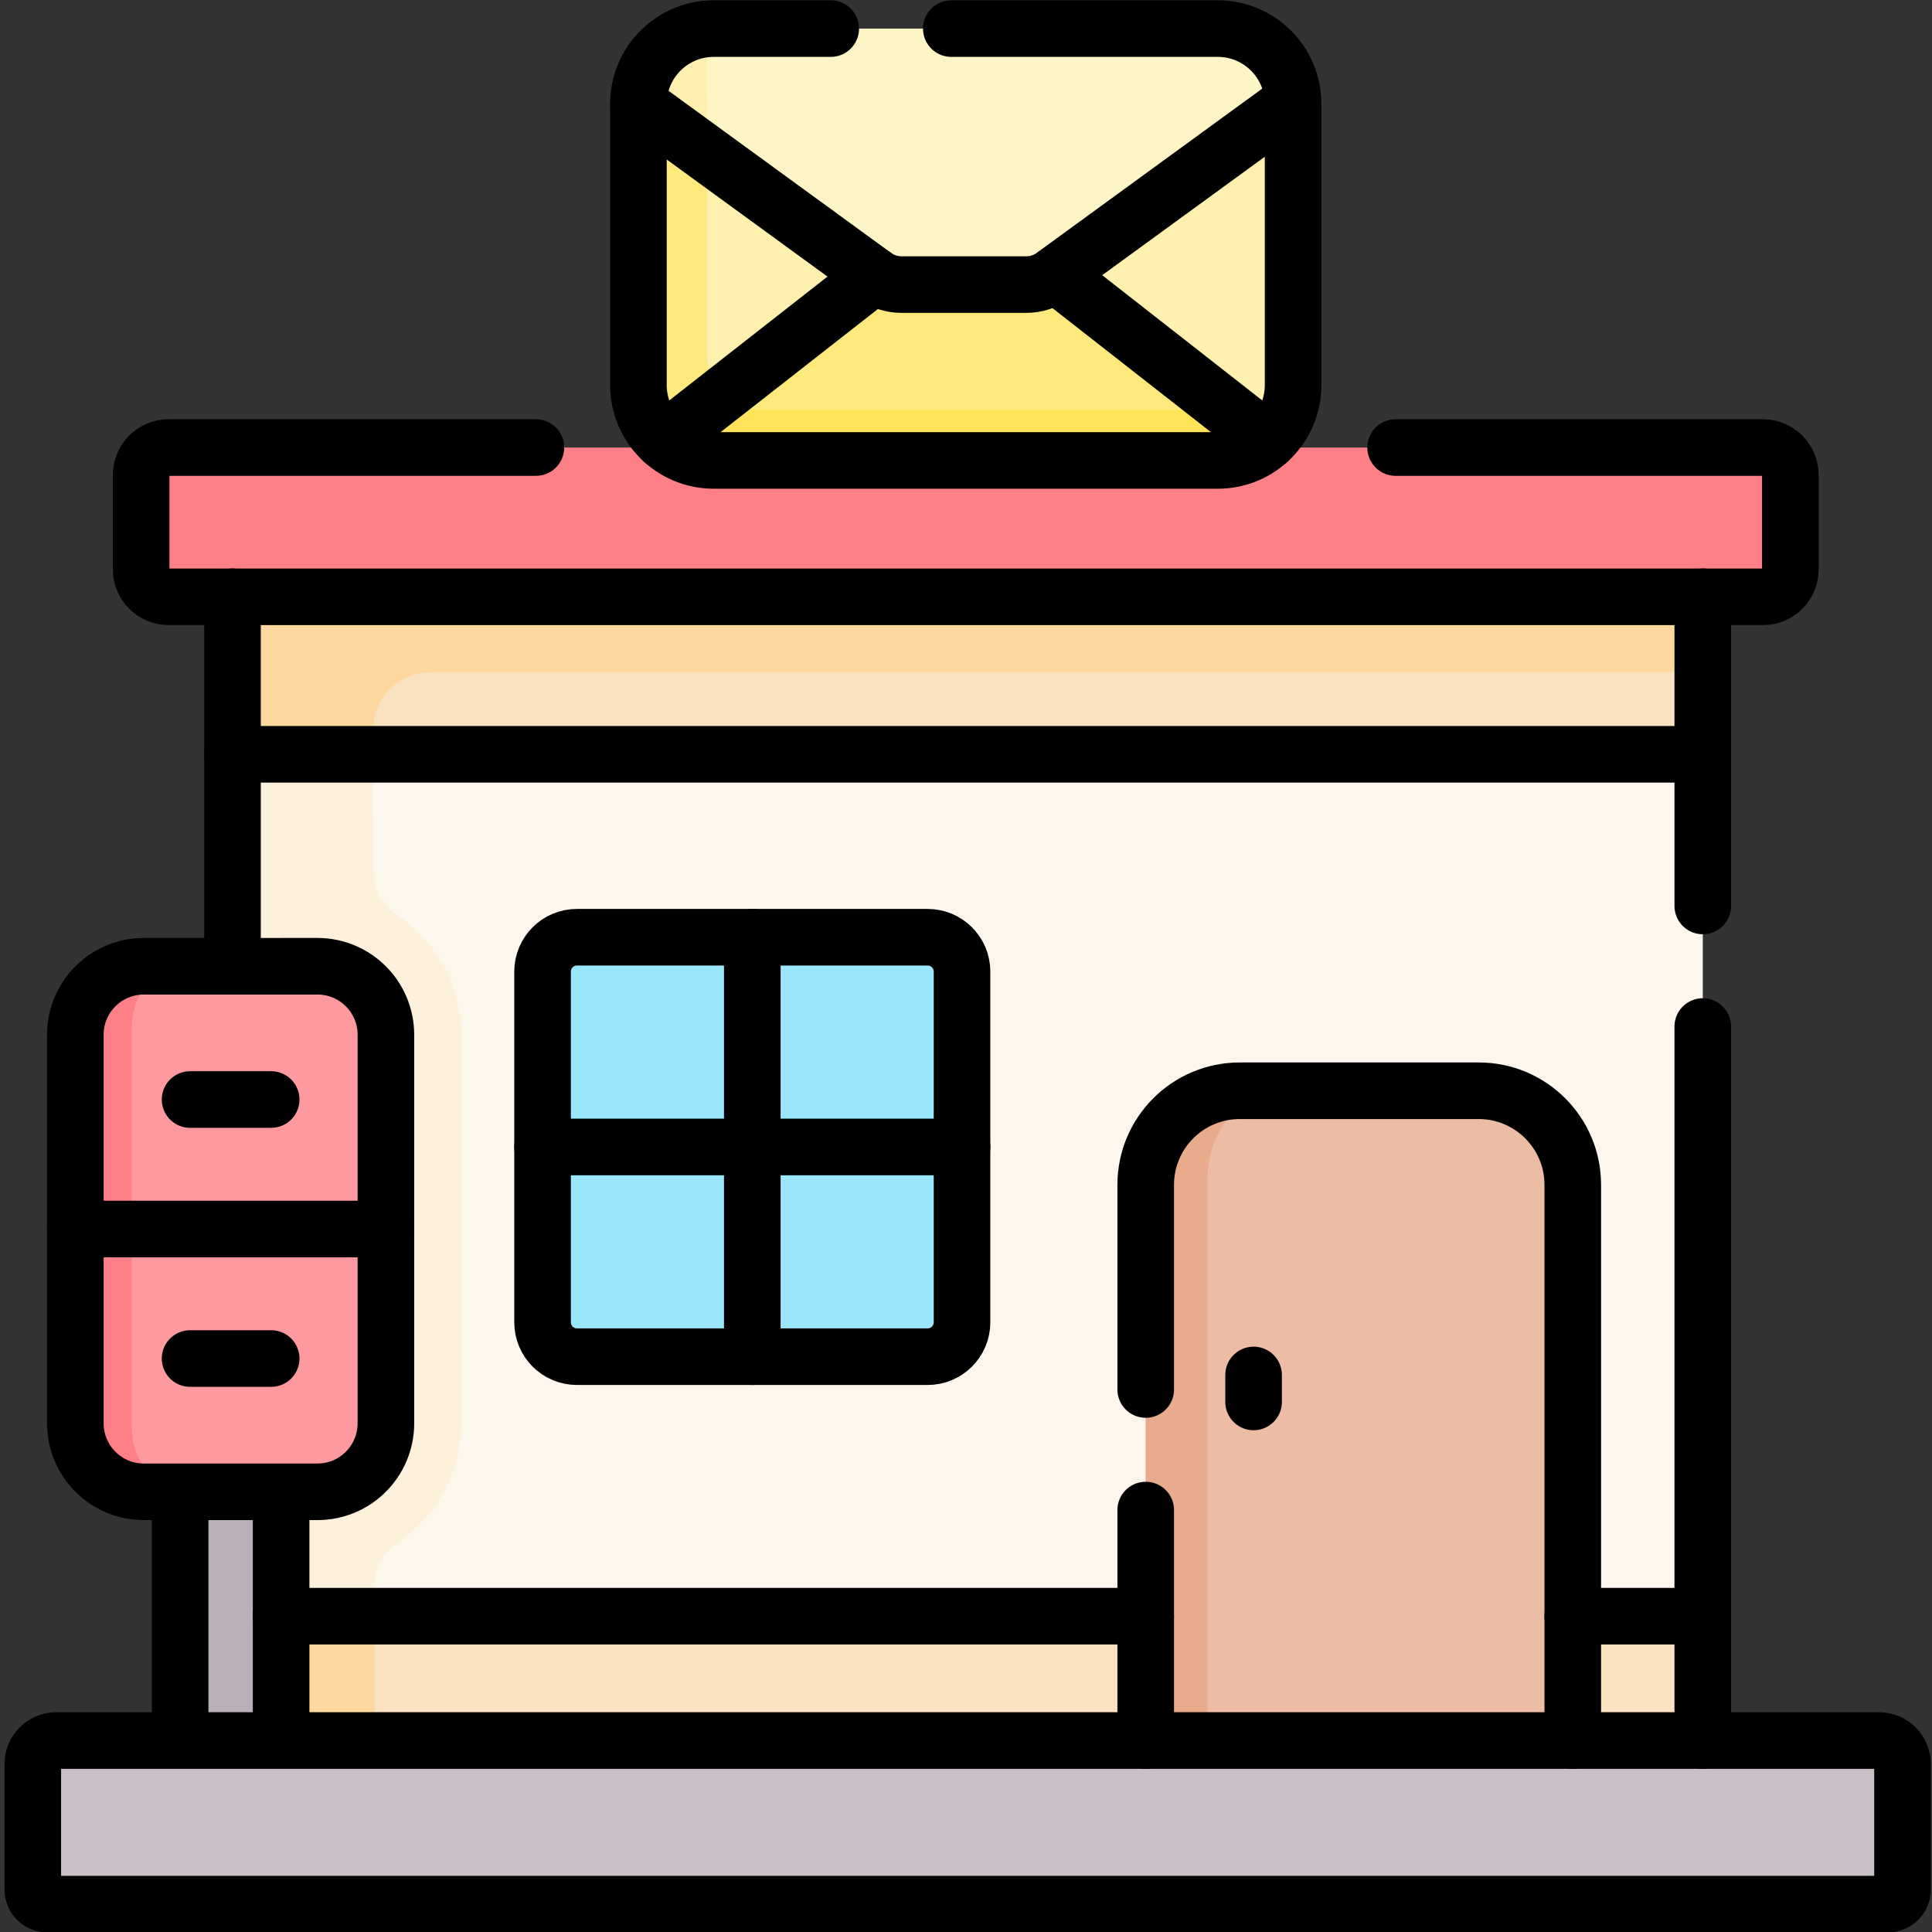
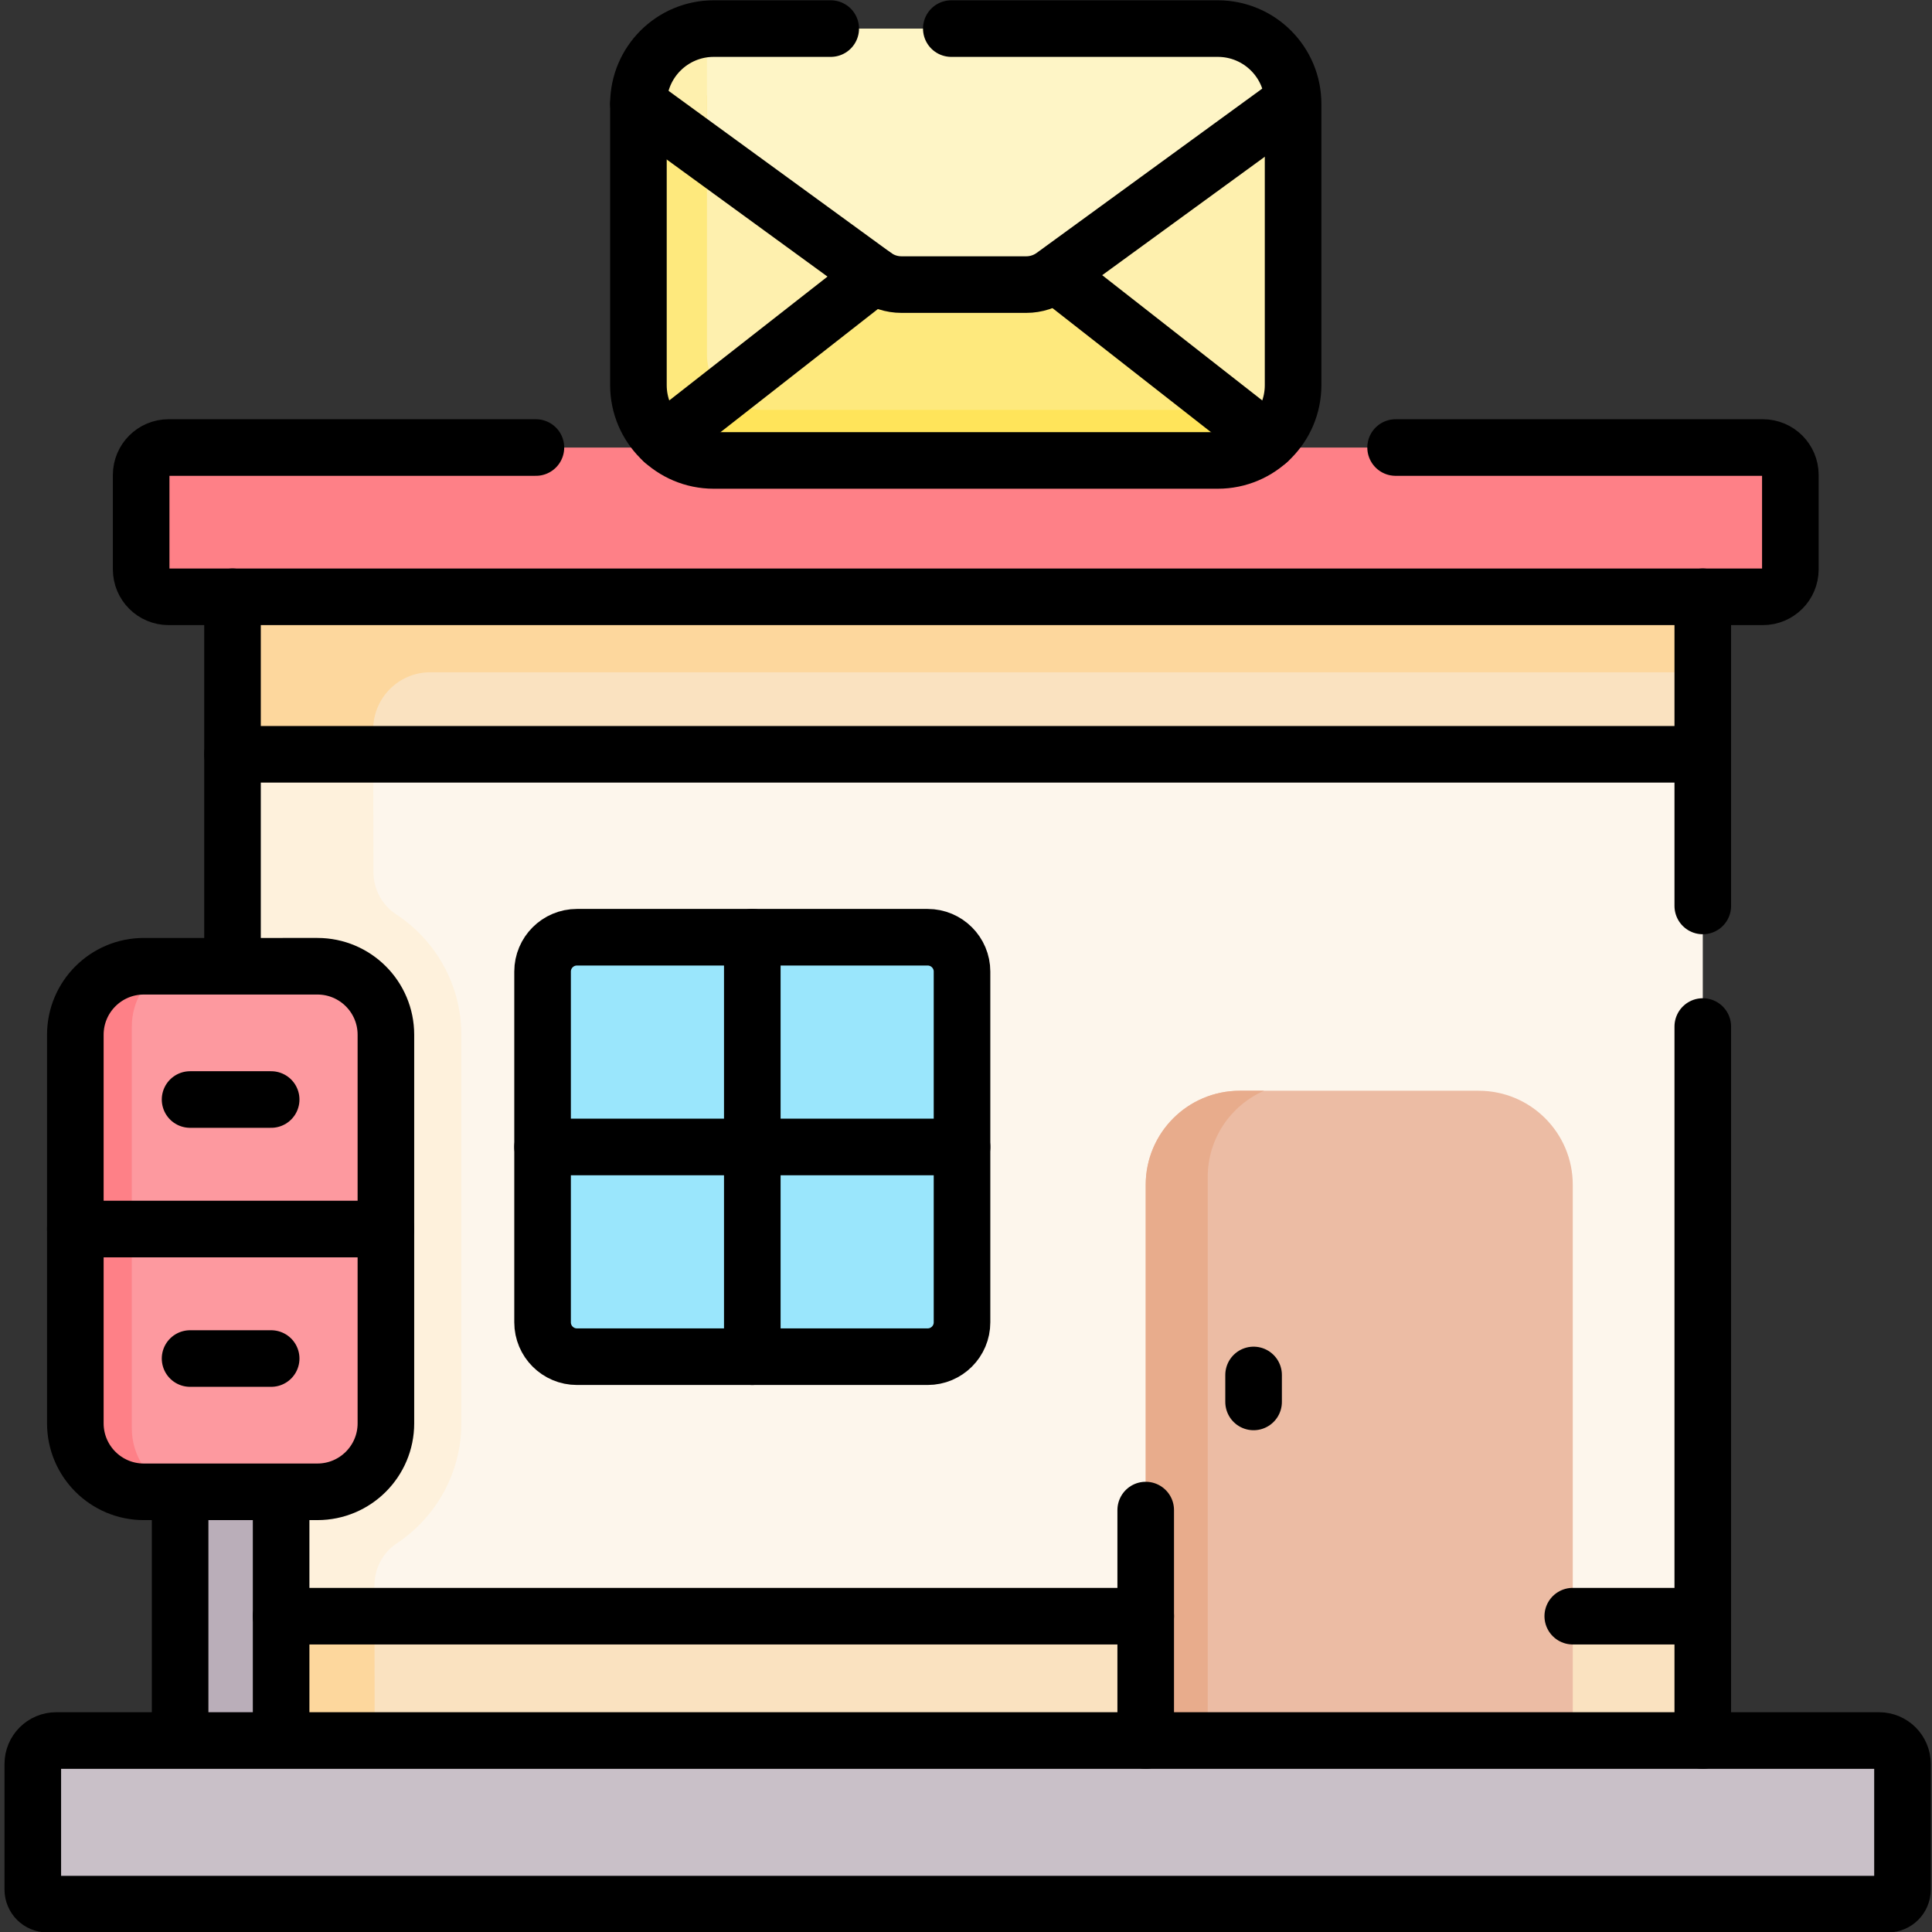
<svg xmlns="http://www.w3.org/2000/svg" version="1.1" id="svg714" width="682.667" height="682.667" viewBox="0 0 682.667 682.667">
  <rect x="0" y="0" width="682.667" height="682.667" fill="#333333" stroke="none" />
  <defs id="defs718">
    <clipPath clipPathUnits="userSpaceOnUse" id="clipPath732">
      <path d="M 0,512 H 512 V 0 H 0 Z" id="path730" />
    </clipPath>
  </defs>
  <g id="g720" transform="matrix(1.333,0,0,-1.333,0,682.667)">
    <g id="g722" transform="translate(423.346,58.631)">
      <path d="m 0,0 28.022,25.089 h 0.002 v 228.46 l -57.562,17.072 H -339.084 L -362.121,253.549 -361.762,0 Z" style="fill:#fdf6ec;fill-opacity:1;fill-rule:nonzero;stroke:none" id="path724" />
    </g>
    <g id="g726">
      <g id="g728" clip-path="url(#clipPath732)">
        <g id="g734" transform="translate(99.333,37.039)">
          <path d="m 0,0 -0.078,54.817 c -0.006,4.484 2.203,8.7 5.938,11.181 10.296,6.838 17.097,18.539 17.097,31.803 v 103 c 0,13.349 -6.891,25.113 -17.3,31.931 -3.763,2.465 -5.996,6.689 -6.003,11.187 l -0.082,57.827 -37.68,-26.605 0.405,-285.95 h 389.74 V 0 Z" style="fill:#fef1dc;fill-opacity:1;fill-rule:nonzero;stroke:none" id="path736" />
        </g>
        <g id="g738" transform="translate(451.37,378.85)">
          <path d="M 0,0 V -66.67 H -390.15 L -390.24,0 Z" style="fill:#fae2c0;fill-opacity:1;fill-rule:nonzero;stroke:none" id="path740" />
        </g>
        <g id="g742" transform="translate(451.37,378.85)">
          <path d="m 0,0 h -352.522 -10.825 -26.893 l 0.095,-66.67 h 37.718 l -0.01,6.59 c -0.012,8.368 6.769,15.157 15.136,15.157 H 0 Z" style="fill:#fdd79d;fill-opacity:1;fill-rule:nonzero;stroke:none" id="path744" />
        </g>
        <g id="g746" transform="translate(467.308,393.498)">
          <path d="M 0,0 C 4.017,0 7.274,-3.257 7.274,-7.274 V -32.296 C 7.274,-36.314 4.017,-39.57 0,-39.57 h -422.616 c -4.017,0 -7.274,3.256 -7.274,7.274 v 25.022 c 0,4.017 3.257,7.274 7.274,7.274 z" style="fill:#fe8087;fill-opacity:1;fill-rule:nonzero;stroke:none" id="path748" />
        </g>
        <path d="M 74.518,83.719 H 451.367 V 26.23 H 74.518 Z" style="fill:#fae2c0;fill-opacity:1;fill-rule:nonzero;stroke:none" id="path750" />
        <g id="g752" transform="translate(99.333,37.039)">
          <path d="m 0,0 -0.066,46.68 h -24.749 v -57.489 h 376.85 V 0 Z" style="fill:#fdd79d;fill-opacity:1;fill-rule:nonzero;stroke:none" id="path754" />
        </g>
        <g id="g756" transform="translate(416.904,18.756)">
          <path d="m 0,0 h -113.202 v 179.304 c 0,13.771 11.164,24.935 24.935,24.935 h 63.333 C -11.164,204.239 0,193.075 0,179.304 Z" style="fill:#ecbca4;fill-opacity:1;fill-rule:nonzero;stroke:none" id="path758" />
        </g>
        <g id="g760" transform="translate(335.074,222.995)">
          <path d="m 0,0 h -6.438 c -13.771,0 -24.934,-11.164 -24.934,-24.934 v -179.305 h 16.437 V -22.842 C -14.935,-12.628 -8.791,-3.854 0,0" style="fill:#e8ac8c;fill-opacity:1;fill-rule:nonzero;stroke:none" id="path762" />
        </g>
        <path d="M 47.746,24.325 H 74.518 V 168.808 H 47.746 Z" style="fill:#baaeb9;fill-opacity:1;fill-rule:nonzero;stroke:none" id="path764" />
        <g id="g766" transform="translate(500.438,7.38)">
          <path d="m 0,0 h -487.876 c -2.137,0 -3.868,1.732 -3.868,3.868 v 33.296 c 0,3.431 2.781,6.213 6.212,6.213 H -2.345 c 3.431,0 6.213,-2.782 6.213,-6.213 V 3.868 C 3.868,1.732 2.136,0 0,0" style="fill:#c9c0c8;fill-opacity:1;fill-rule:nonzero;stroke:none" id="path768" />
        </g>
        <g id="g770" transform="translate(102.29,237.84)">
          <path d="m 0,0 v -103 c 0,-10.03 -8.13,-18.16 -18.15,-18.16 h -46.01 c -10.03,0 -18.16,8.13 -18.16,18.16 V 0 c 0,10.03 8.13,18.16 18.16,18.16 h 46.01 C -8.13,18.16 0,10.03 0,0" style="fill:#fd999f;fill-opacity:1;fill-rule:nonzero;stroke:none" id="path772" />
        </g>
        <g id="g774" transform="translate(34.94,133.497)">
          <path d="m 0,0 v 106.528 c 0,6.759 3.74,12.667 9.333,15.975 H 3.19 c -10.03,0 -18.16,-8.13 -18.16,-18.16 v -103 c 0,-10.03 8.13,-18.16 18.16,-18.16 h 7.725 C 4.453,-13.746 0,-7.379 0,0" style="fill:#fe8087;fill-opacity:1;fill-rule:nonzero;stroke:none" id="path776" />
        </g>
        <g id="g778" transform="translate(255.01,254.58)">
          <path d="m 0,0 v -92.97 c 0,-5.03 -4.08,-9.11 -9.11,-9.11 h -92.97 c -5.03,0 -9.11,4.08 -9.11,9.11 V 0 c 0,5.03 4.08,9.11 9.11,9.11 H -9.11 C -4.08,9.11 0,5.03 0,0" style="fill:#9ae6fc;fill-opacity:1;fill-rule:nonzero;stroke:none" id="path780" />
        </g>
        <g id="g782" transform="translate(311.25,454.135)">
          <path d="m 0,0 -20.415,13.62 h -48.812 l -8.769,-10.424 -23.165,-15.057 -29.122,-17.87 -5.147,-29.184 c 3.54,-3.2 8.23,-5.14 13.37,-5.14 H 11.56 c 5.14,0 9.83,1.94 13.37,5.14 l 2.229,24.298 z" style="fill:#fee97d;fill-opacity:1;fill-rule:nonzero;stroke:none" id="path784" />
        </g>
        <g id="g786" transform="translate(202.024,403.479)">
          <path d="m 0,0 c -8.077,0 -14.624,6.547 -14.624,14.624 v 10.248 l -6.433,-3.947 -5.147,-29.184 c 3.54,-3.2 8.23,-5.14 13.37,-5.14 h 133.62 c 5.14,0 9.83,1.94 13.37,5.14 L 134.913,0 Z" style="fill:#ffe45a;fill-opacity:1;fill-rule:nonzero;stroke:none" id="path788" />
        </g>
        <g id="g790" transform="translate(342.75,485.41)">
          <path d="M 0,0 -8.045,7.864 -75.16,-35.347 -63.02,-46.01 -6.57,-90.19 c 4.05,3.65 6.59,8.94 6.59,14.82 0,0 -0.01,75.1 -0.02,75.37" style="fill:#fef0ae;fill-opacity:1;fill-rule:nonzero;stroke:none" id="path792" />
        </g>
        <g id="g794" transform="translate(183.337,489.393)">
          <path d="m 0,0 -14.107,-4.803 v -74.55 c 0,-5.88 2.54,-11.17 6.59,-14.82 l 55.97,43.8 13.57,11.18 z" style="fill:#fef0ae;fill-opacity:1;fill-rule:nonzero;stroke:none" id="path796" />
        </g>
        <g id="g798" transform="translate(279.21,439.02)">
          <path d="m 0,0 c -2.09,-1.51 -4.6,-2.33 -7.17,-2.33 h -33.08 c -2.57,0 -5.08,0.82 -7.17,2.33 l -62.56,45.57 c 0,11.02 8.94,19.96 19.96,19.96 H 43.6 c 10.75,0 19.51,-8.5 19.94,-19.14 z" style="fill:#fef5c6;fill-opacity:1;fill-rule:nonzero;stroke:none" id="path800" />
        </g>
        <g id="g802" transform="translate(325.628,403.479)">
          <path d="m 0,0 10.552,-8.259 c 2.467,2.223 4.377,5.066 5.491,8.268 z" style="fill:#fee97d;fill-opacity:1;fill-rule:nonzero;stroke:none" id="path804" />
        </g>
        <g id="g806" transform="translate(187.4,418.103)">
          <path d="M 0,0 V 68.722 L -4.063,71.29 -18.17,66.487 v -74.55 c 0,-5.88 2.54,-11.17 6.59,-14.82 L 4.359,-10.41 C 1.67,-7.758 0,-4.075 0,0" style="fill:#fee97d;fill-opacity:1;fill-rule:nonzero;stroke:none" id="path808" />
        </g>
        <g id="g810" transform="translate(187.4,504.459)">
          <path d="M 0,0 C -10.181,-0.907 -18.17,-9.454 -18.17,-19.87 L 0,-33.105 Z" style="fill:#fef0ae;fill-opacity:1;fill-rule:nonzero;stroke:none" id="path812" />
        </g>
        <g id="g814" transform="translate(142.058,393.498)">
          <path d="m 0,0 h -97.366 c -4.018,0 -7.274,-3.257 -7.274,-7.274 v -25.022 c 0,-4.018 3.256,-7.274 7.274,-7.274 H 325.25 c 4.017,0 7.274,3.256 7.274,7.274 v 25.022 c 0,4.017 -3.257,7.274 -7.274,7.274 h -97.366" style="fill:none;stroke:#000000;stroke-width:15;stroke-linecap:round;stroke-linejoin:round;stroke-miterlimit:10;stroke-dasharray:none;stroke-opacity:1" id="path816" />
        </g>
        <g id="g818" transform="translate(500.438,7.38)">
          <path d="m 0,0 h -487.876 c -2.137,0 -3.868,1.732 -3.868,3.868 v 33.296 c 0,3.431 2.781,6.213 6.212,6.213 H -2.345 c 3.431,0 6.213,-2.782 6.213,-6.213 V 3.868 C 3.868,1.732 2.136,0 0,0 Z" style="fill:none;stroke:#000000;stroke-width:15;stroke-linecap:round;stroke-linejoin:round;stroke-miterlimit:10;stroke-dasharray:none;stroke-opacity:1" id="path820" />
        </g>
        <g id="g822" transform="translate(61.632,258.531)">
          <path d="M 0,0 V 95.397" style="fill:none;stroke:#000000;stroke-width:15;stroke-linecap:round;stroke-linejoin:round;stroke-miterlimit:10;stroke-dasharray:none;stroke-opacity:1" id="path824" />
        </g>
        <g id="g826" transform="translate(451.368,50.756)">
          <path d="M 0,0 V 189.263" style="fill:none;stroke:#000000;stroke-width:15;stroke-linecap:round;stroke-linejoin:round;stroke-miterlimit:10;stroke-dasharray:none;stroke-opacity:1" id="path828" />
        </g>
        <g id="g830" transform="translate(451.368,271.981)">
          <path d="M 0,0 V 81.946" style="fill:none;stroke:#000000;stroke-width:15;stroke-linecap:round;stroke-linejoin:round;stroke-miterlimit:10;stroke-dasharray:none;stroke-opacity:1" id="path832" />
        </g>
        <g id="g834" transform="translate(416.904,50.756)">
-           <path d="m 0,0 v 147.304 c 0,13.771 -11.163,24.935 -24.934,24.935 h -63.333 c -13.771,0 -24.935,-11.164 -24.935,-24.935 V 93.051" style="fill:none;stroke:#000000;stroke-width:15;stroke-linecap:round;stroke-linejoin:round;stroke-miterlimit:10;stroke-dasharray:none;stroke-opacity:1" id="path836" />
-         </g>
+           </g>
        <g id="g838" transform="translate(303.702,111.845)">
          <path d="M 0,0 V -61.089" style="fill:none;stroke:#000000;stroke-width:15;stroke-linecap:round;stroke-linejoin:round;stroke-miterlimit:10;stroke-dasharray:none;stroke-opacity:1" id="path840" />
        </g>
        <g id="g842" transform="translate(332.298,147.658)">
          <path d="M 0,0 V -7.149" style="fill:none;stroke:#000000;stroke-width:15;stroke-linecap:round;stroke-linejoin:round;stroke-miterlimit:10;stroke-dasharray:none;stroke-opacity:1" id="path844" />
        </g>
        <g id="g846" transform="translate(169.232,484.589)">
          <path d="m 0,0 62.562,-45.566 c 2.082,-1.517 4.592,-2.334 7.168,-2.334 h 33.077 c 2.576,0 5.086,0.817 7.168,2.334 L 172.537,0" style="fill:none;stroke:#000000;stroke-width:15;stroke-linecap:round;stroke-linejoin:round;stroke-miterlimit:10;stroke-dasharray:none;stroke-opacity:1" id="path848" />
        </g>
        <g id="g850" transform="translate(175.821,395.219)">
          <path d="M 0,0 55.972,43.803" style="fill:none;stroke:#000000;stroke-width:15;stroke-linecap:round;stroke-linejoin:round;stroke-miterlimit:10;stroke-dasharray:none;stroke-opacity:1" id="path852" />
        </g>
        <g id="g854" transform="translate(336.179,395.219)">
          <path d="M 0,0 -55.972,43.803" style="fill:none;stroke:#000000;stroke-width:15;stroke-linecap:round;stroke-linejoin:round;stroke-miterlimit:10;stroke-dasharray:none;stroke-opacity:1" id="path856" />
        </g>
        <g id="g858" transform="translate(84.135,116.683)">
          <path d="m 0,0 h -46.006 c -10.029,0 -18.16,8.13 -18.16,18.16 v 102.997 c 0,10.03 8.131,18.16 18.16,18.16 H 0 c 10.029,0 18.16,-8.13 18.16,-18.16 V 18.16 C 18.16,8.13 10.029,0 0,0 Z" style="fill:none;stroke:#000000;stroke-width:15;stroke-linecap:round;stroke-linejoin:round;stroke-miterlimit:10;stroke-dasharray:none;stroke-opacity:1" id="path860" />
        </g>
        <g id="g862" transform="translate(74.518,51.813)">
          <path d="M 0,0 V 64.078" style="fill:none;stroke:#000000;stroke-width:15;stroke-linecap:round;stroke-linejoin:round;stroke-miterlimit:10;stroke-dasharray:none;stroke-opacity:1" id="path864" />
        </g>
        <g id="g866" transform="translate(47.746,115.891)">
          <path d="M 0,0 V -64.078" style="fill:none;stroke:#000000;stroke-width:15;stroke-linecap:round;stroke-linejoin:round;stroke-miterlimit:10;stroke-dasharray:none;stroke-opacity:1" id="path868" />
        </g>
        <g id="g870" transform="translate(19.97,186.341)">
          <path d="M 0,0 H 82.325" style="fill:none;stroke:#000000;stroke-width:15;stroke-linecap:round;stroke-linejoin:round;stroke-miterlimit:10;stroke-dasharray:none;stroke-opacity:1" id="path872" />
        </g>
        <g id="g874" transform="translate(50.385,220.671)">
          <path d="M 0,0 H 21.495" style="fill:none;stroke:#000000;stroke-width:15;stroke-linecap:round;stroke-linejoin:round;stroke-miterlimit:10;stroke-dasharray:none;stroke-opacity:1" id="path876" />
        </g>
        <g id="g878" transform="translate(50.385,152.012)">
          <path d="M 0,0 H 21.495" style="fill:none;stroke:#000000;stroke-width:15;stroke-linecap:round;stroke-linejoin:round;stroke-miterlimit:10;stroke-dasharray:none;stroke-opacity:1" id="path880" />
        </g>
        <g id="g882" transform="translate(61.632,312.178)">
          <path d="M 0,0 H 389.735" style="fill:none;stroke:#000000;stroke-width:15;stroke-linecap:round;stroke-linejoin:round;stroke-miterlimit:10;stroke-dasharray:none;stroke-opacity:1" id="path884" />
        </g>
        <g id="g886" transform="translate(74.518,83.719)">
          <path d="M 0,0 H 229.184" style="fill:none;stroke:#000000;stroke-width:15;stroke-linecap:round;stroke-linejoin:round;stroke-miterlimit:10;stroke-dasharray:none;stroke-opacity:1" id="path888" />
        </g>
        <g id="g890" transform="translate(416.904,83.719)">
          <path d="M 0,0 H 34.464" style="fill:none;stroke:#000000;stroke-width:15;stroke-linecap:round;stroke-linejoin:round;stroke-miterlimit:10;stroke-dasharray:none;stroke-opacity:1" id="path892" />
        </g>
        <g id="g894" transform="translate(245.899,152.503)">
          <path d="m 0,0 h -92.967 c -5.031,0 -9.109,4.079 -9.109,9.11 v 92.966 c 0,5.032 4.078,9.11 9.109,9.11 H 0 c 5.031,0 9.11,-4.078 9.11,-9.11 V 9.11 C 9.11,4.079 5.031,0 0,0 Z" style="fill:none;stroke:#000000;stroke-width:15;stroke-linecap:round;stroke-linejoin:round;stroke-miterlimit:10;stroke-dasharray:none;stroke-opacity:1" id="path896" />
        </g>
        <g id="g898" transform="translate(199.416,263.689)">
          <path d="M 0,0 V -111.186" style="fill:none;stroke:#000000;stroke-width:15;stroke-linecap:round;stroke-linejoin:round;stroke-miterlimit:10;stroke-dasharray:none;stroke-opacity:1" id="path900" />
        </g>
        <g id="g902" transform="translate(255.009,208.096)">
          <path d="M 0,0 H -111.186" style="fill:none;stroke:#000000;stroke-width:15;stroke-linecap:round;stroke-linejoin:round;stroke-miterlimit:10;stroke-dasharray:none;stroke-opacity:1" id="path904" />
        </g>
        <g id="g906" transform="translate(220.207,504.55)">
          <path d="m 0,0 h -31.014 c -11.025,0 -19.962,-8.937 -19.962,-19.961 v -74.55 c 0,-11.024 8.937,-19.961 19.962,-19.961 H 102.6 c 11.024,0 19.961,8.937 19.961,19.961 v 74.55 C 122.561,-8.937 113.624,0 102.6,0 H 31.962" style="fill:none;stroke:#000000;stroke-width:15;stroke-linecap:round;stroke-linejoin:round;stroke-miterlimit:10;stroke-dasharray:none;stroke-opacity:1" id="path908" />
        </g>
      </g>
    </g>
  </g>
</svg>